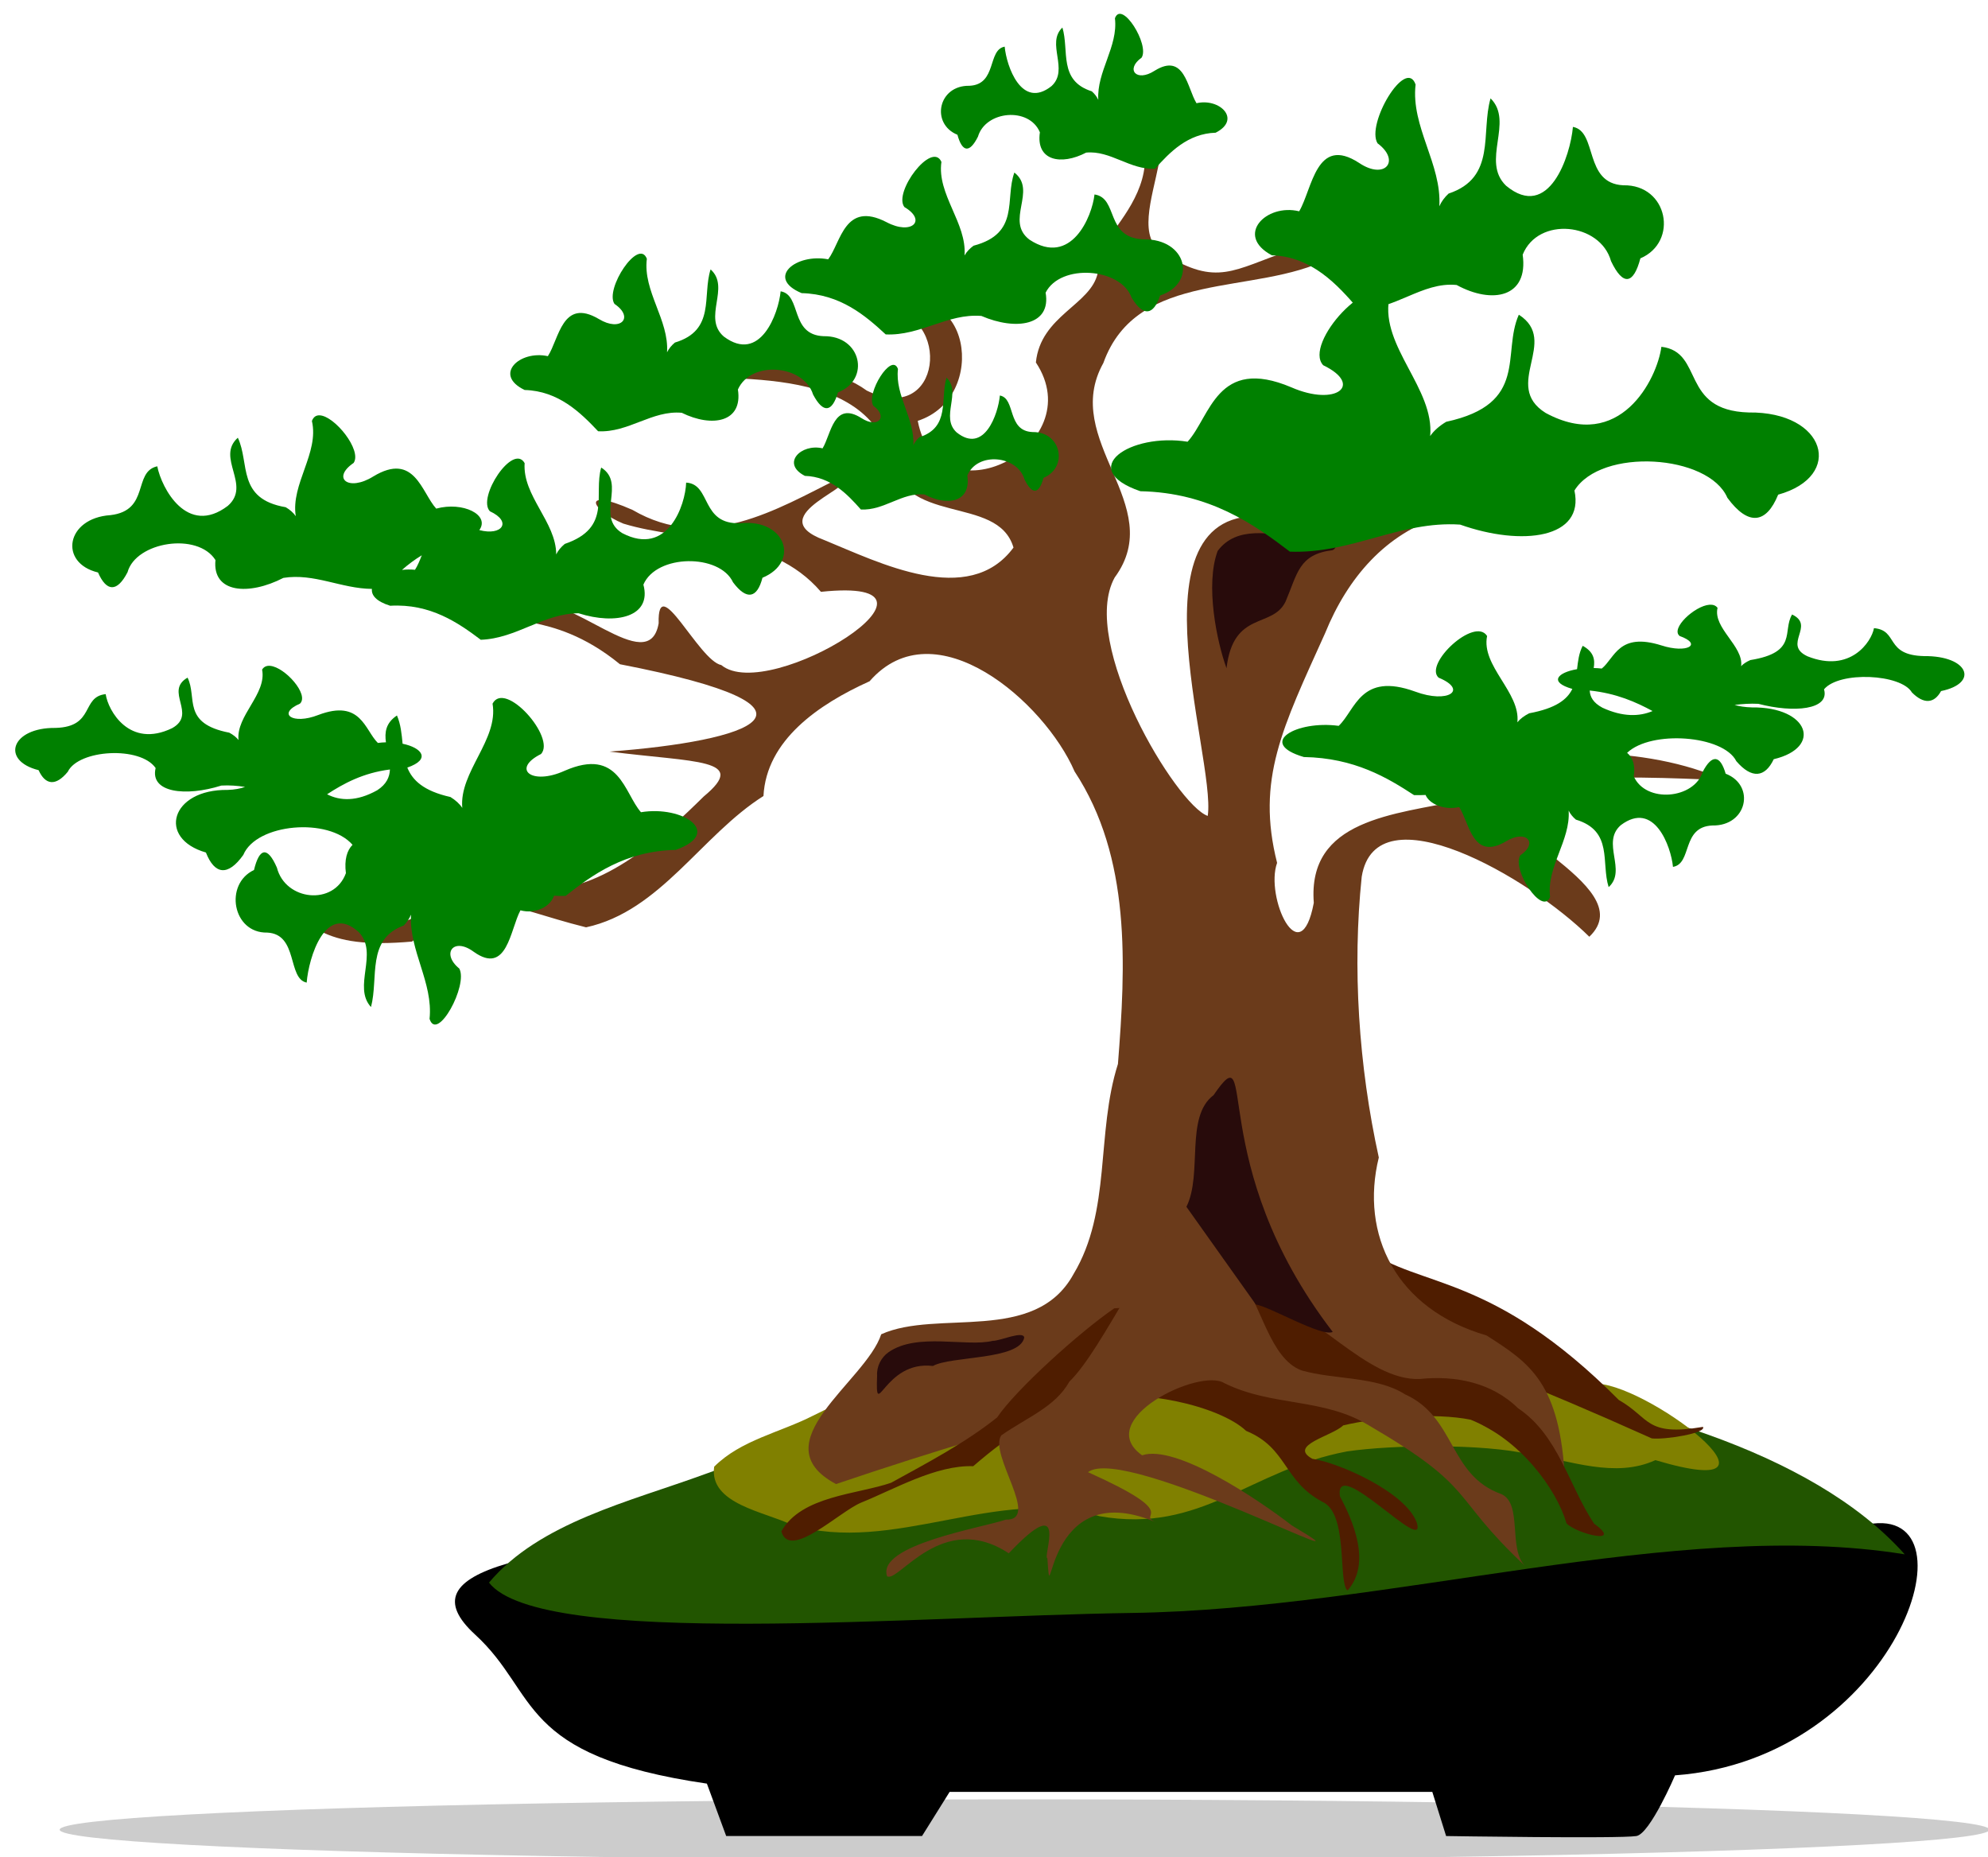
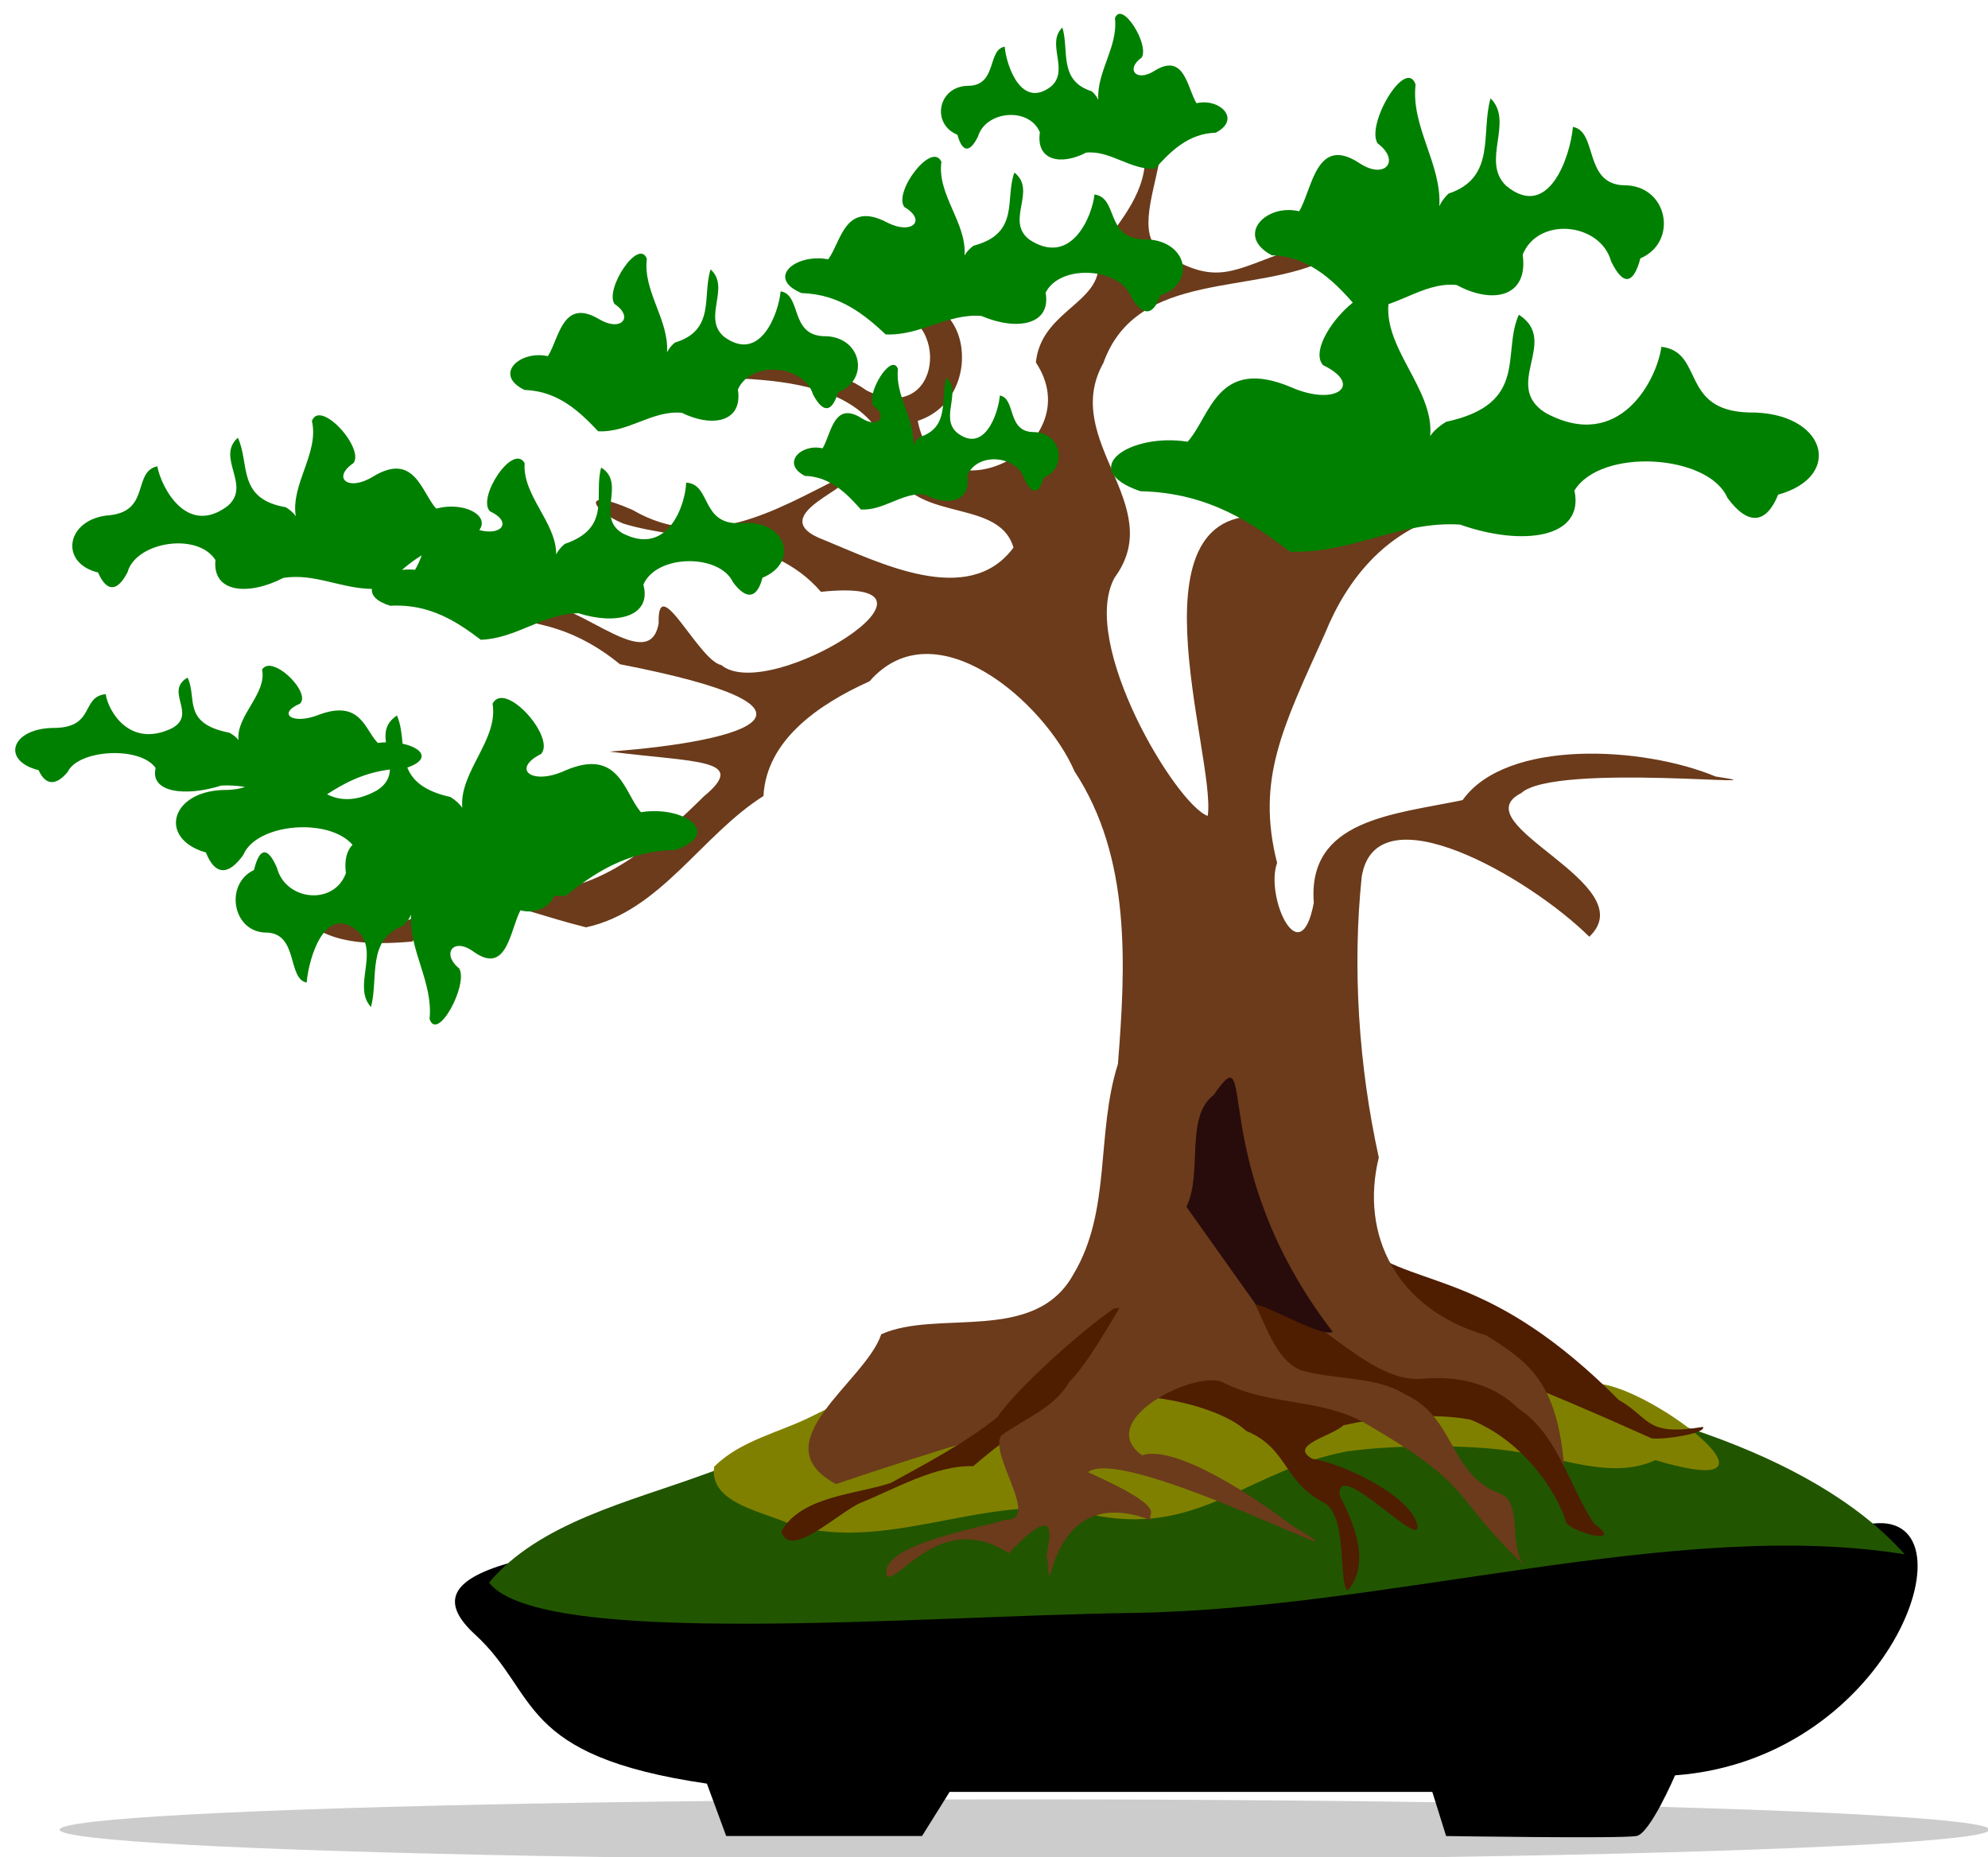
<svg xmlns="http://www.w3.org/2000/svg" height="221.3" preserveAspectRatio="xMidYMid meet" version="1.0" viewBox="30.6 68.2 236.9 221.3" width="236.9" zoomAndPan="magnify">
  <g>
    <g>
      <g transform="translate(37.528 -709.039) scale(.959)">
        <g id="change1_1">
          <ellipse color="#000" cx="120.09" cy="1037.8" fill="#ccc" rx="119.9" ry="3.77" />
        </g>
        <g id="change2_1">
          <path d="m92.268 1000.2c43.85-3.06 98.419 5.934 132.64-0.343 13.946-2.558 3.423 29.179-23.992 31.19 0 0-3.108 7.259-4.798 7.54-2.057 0.343-23.649 0-23.649 0l-1.714-5.484-59.98-1e-4 -3.427 5.484h-24.335l-2.399-6.512c-23.743-3.468-20.804-11.191-28.79-18.508-8.915-8.168 6.178-10.976 40.444-13.367z" fill="inherit" />
        </g>
        <g id="change3_1">
          <path d="m53.538 1007.1c6.289-7.483 17.488-10.052 26.911-13.506 18.202-6.672 39.9-12.945 56.526-13.687-1.483-1.09 69.159-2.488 92.481 23.679-28.367-4.581-63.95 6.827-96.059 7.284-26.647 0.38-73.468 4.443-79.859-3.77z" fill="#250" />
        </g>
        <path d="m93.804 986.36c-4.083 2.088-8.969 3.022-12.286 6.34-0.655 4.653 6.327 5.586 9.656 7.234 12.73 3.728 25.496-4.924 38.227-1.085 12.71 2.222 18.655-5.759 30.74-8.047 5.713-0.842 16.978-0.974 22.657 0.35 5.121 0.772 10.668 3.026 15.679 0.732 19.106 5.697-1.688-10.066-7.779-9.491-37.2-7.74-69.72-9.653-96.893 3.967z" fill="olive" fill-rule="evenodd" />
      </g>
      <g fill-rule="evenodd">
        <g id="change4_1">
          <path d="m260.05 1370.3c10.023 7.292 23.398 4.287 47.053 28.066 5.869 3.325 4.887 6.824 15.674 5.009 0.682 1.194-7.215 2.428-9.538 2.141-44.949-20.201-52.726-19.53-52.368-21.321" fill="#4f1d00" transform="translate(26.961 -659.944) scale(.64)" />
        </g>
        <g id="change5_1">
-           <path d="m55.324 1302.2c12.089 3.525 23.754 17.733 38.419-4.401 0.519-6.92-27.835-11.86-11.751-9.156 11.199-0.354 18.393 7.253 24.054 14.644 11.82 0.755 23.515-10.221 30.676-17.28 8.536-7.059-1.583-6.303-17.536-8.355 25.942-1.93 44.766-7.954 1.932-16.263-13.452-11.023-23.188-5.675-17.421-11.165 7.876-2.747 22.795 14.075 24.628 3.548-0.271-9.966 7.46 6.958 11.669 7.775 8.95 7.376 47.118-16.65 18.548-13.638-9.472-11.033-25.162-9.126-36.794-12.7-5.934-2.459-8.225-6.943 1.72-2.547 13.677 7.996 26.803-0.07 38.546-5.949 5.214 1.04-15.274 6.931-2.861 11.554 10.218 4.174 26.907 12.692 35.242 1.401-2.979-10.106-20.935-3.618-23.089-17.313-5.719-17.917-32.907-13.172-47.124-14.864 12.304-1.074 32.433-4.67 42.89 2.949 14.075 6.897 15.937-14.459 3.497-15.125 15.776-7.023 19.414 16.438 5.997 20.76 3.738 19.282 32.383 4.783 21.998-10.867 0.874-8.751 10.274-10.713 11.517-16.668-3.909-5.724 19.928-16.741 2.135-35.036 21.194 2.315 0.162 25.811 10.206 31.489 9.883 6.135 12.876 2.975 23.359-0.619 35.729-6.662 20.8-1.467 7.403 1.456-13.687 7.039-35.762 1.901-42.056 19.474-8.085 14.462 12.077 26.395 2.104 39.944-6.721 12.174 11.525 42.373 17.328 44.38 1.667-10.975-16.397-61.205 13.65-55.353 15.37 1.129 34.964-3.046 29.888-0.42-10.364 3.185-17.479 11.393-21.688 21.766-7.926 17.571-12.863 27.223-8.934 42.749-2.286 6.311 4.32 20.774 6.834 7.441-1.209-15.56 14.874-16.439 27.708-19.128 8.132-11.421 33.548-10.045 47.086-4.396 15.92 2.431-29.802-2.708-36.163 3.084-11.38 5.798 23.073 16.893 12.667 26.752-11.147-11.039-39.714-27.553-42.376-11.174-1.756 16.866-0.587 35.156 3.182 52.271-3.517 14.31 3.156 28.223 20.054 33.129 8.042 5.138 13.789 8.815 14.623 27.252-30.597-25.515-60.179-25.081-135.74 0.418-14.28-7.619 5.557-19.085 8.412-27.884 10.499-4.732 28.636 1.903 35.81-11.206 7.096-11.814 4.145-26.156 8.27-39.119 1.443-18.316 2.49-38.414-8.074-54.46-5.579-12.914-26.011-30.737-38.168-16.792-9.579 4.322-19.21 10.989-19.76 21.366-11.574 7.305-19.187 21.441-33.031 24.446-15.717-3.905-18.897-8.377-32.404 2.653-16.953 1.483-19.533-3.045-27.083-10.822z" fill="#6b3b1b" transform="translate(26.961 -659.944) scale(.64)" />
+           <path d="m55.324 1302.2c12.089 3.525 23.754 17.733 38.419-4.401 0.519-6.92-27.835-11.86-11.751-9.156 11.199-0.354 18.393 7.253 24.054 14.644 11.82 0.755 23.515-10.221 30.676-17.28 8.536-7.059-1.583-6.303-17.536-8.355 25.942-1.93 44.766-7.954 1.932-16.263-13.452-11.023-23.188-5.675-17.421-11.165 7.876-2.747 22.795 14.075 24.628 3.548-0.271-9.966 7.46 6.958 11.669 7.775 8.95 7.376 47.118-16.65 18.548-13.638-9.472-11.033-25.162-9.126-36.794-12.7-5.934-2.459-8.225-6.943 1.72-2.547 13.677 7.996 26.803-0.07 38.546-5.949 5.214 1.04-15.274 6.931-2.861 11.554 10.218 4.174 26.907 12.692 35.242 1.401-2.979-10.106-20.935-3.618-23.089-17.313-5.719-17.917-32.907-13.172-47.124-14.864 12.304-1.074 32.433-4.67 42.89 2.949 14.075 6.897 15.937-14.459 3.497-15.125 15.776-7.023 19.414 16.438 5.997 20.76 3.738 19.282 32.383 4.783 21.998-10.867 0.874-8.751 10.274-10.713 11.517-16.668-3.909-5.724 19.928-16.741 2.135-35.036 21.194 2.315 0.162 25.811 10.206 31.489 9.883 6.135 12.876 2.975 23.359-0.619 35.729-6.662 20.8-1.467 7.403 1.456-13.687 7.039-35.762 1.901-42.056 19.474-8.085 14.462 12.077 26.395 2.104 39.944-6.721 12.174 11.525 42.373 17.328 44.38 1.667-10.975-16.397-61.205 13.65-55.353 15.37 1.129 34.964-3.046 29.888-0.42-10.364 3.185-17.479 11.393-21.688 21.766-7.926 17.571-12.863 27.223-8.934 42.749-2.286 6.311 4.32 20.774 6.834 7.441-1.209-15.56 14.874-16.439 27.708-19.128 8.132-11.421 33.548-10.045 47.086-4.396 15.92 2.431-29.802-2.708-36.163 3.084-11.38 5.798 23.073 16.893 12.667 26.752-11.147-11.039-39.714-27.553-42.376-11.174-1.756 16.866-0.587 35.156 3.182 52.271-3.517 14.31 3.156 28.223 20.054 33.129 8.042 5.138 13.789 8.815 14.623 27.252-30.597-25.515-60.179-25.081-135.74 0.418-14.28-7.619 5.557-19.085 8.412-27.884 10.499-4.732 28.636 1.903 35.81-11.206 7.096-11.814 4.145-26.156 8.27-39.119 1.443-18.316 2.49-38.414-8.074-54.46-5.579-12.914-26.011-30.737-38.168-16.792-9.579 4.322-19.21 10.989-19.76 21.366-11.574 7.305-19.187 21.441-33.031 24.446-15.717-3.905-18.897-8.377-32.404 2.653-16.953 1.483-19.533-3.045-27.083-10.822" fill="#6b3b1b" transform="translate(26.961 -659.944) scale(.64)" />
        </g>
        <g id="change4_2">
          <path d="m213.16 1381.3c-6.452 4.404-18.339 15.154-21.818 20.32-6.062 4.82-12.979 8.438-19.731 12.156-6.243 2.169-16.724 2.406-20.439 9.05 1.528 5.452 10.748-3.646 14.856-5.353 6.274-2.529 13.93-7.019 20.869-6.78 6.754-5.812 14.111-11.038 23.41-12.19 6.841-2.464 22.425 0.876 27.399 5.614 7.727 3.173 6.865 9.264 14.167 13.19 4.937 2.117 2.896 14.994 4.71 16.538 4.484-5.04 1.056-12.924-1.407-17.534-1.122-8.045 16.343 11.412 14.3 4.864-2.074-5.666-14.509-11.141-19.443-11.862-4.572-2.53 3.686-4.202 5.754-6.218 6.558-1.555 17.053-2.403 23.729-1.058 9.303 3.704 15.992 12.958 17.847 19.292 1.829 1.953 10.761 4.14 5.127 0.052-4.744-7.149-6.63-16.458-14.17-21.494-4.845-4.763-11.682-6.126-18.238-5.432-10.08 0.439-19.873-13.384-29.658-14.992" fill="#4f1d00" transform="translate(26.961 -659.944) scale(.64)" />
        </g>
        <g id="change6_1">
-           <path d="m171.09 1389.5c-1.313 0.93-2.209 2.613-2.093 4.351-0.346 8.956 1.235-2.918 10.4-1.818 3.338-1.886 16.128-1.065 16.993-5.266-0.104-1.4-4.601 0.646-5.839 0.585-4.911 1.204-14.135-1.624-19.461 2.148z" fill="#280b0b" transform="translate(26.961 -659.944) scale(.64)" />
-         </g>
+           </g>
        <g id="change6_2">
-           <path d="m239.35 1237c-2.717 0.11-5.174 0.923-6.939 3.293-2.349 6.297-0.169 16.85 1.648 21.844 1.26-10.826 8.562-7.338 10.993-12.414 2.236-5.218 2.44-8.789 8.728-9.565 1.168-0.421 0.566-2.443-0.66-1.795-3.99 0.226-9.242-1.546-13.77-1.363z" fill="#280b0b" transform="translate(26.961 -659.944) scale(.64)" />
-         </g>
+           </g>
        <g id="change5_2">
          <path d="m227.93 1362.1c-8.395 6.752-16.686 26.555-23.129 32.849-2.665 4.729-7.743 6.567-12.684 10.008-2.39 3.517 7.43 15.865 0.841 15.684-4.218 1.481-24.096 4.674-22.101 10.548 2.103 1.277 10.285-12.419 22.659-4.278 11.449-12.129 6.211 0.931 7.189 0.918 0.816 12.354-0.924-15.551 20.113-6.747-3.607-1.598 5.38-1.232-12.55-9.276 6.845-5.334 57.414 21.488 37.954 9.919-6.368-4.939-21.665-15.178-27.88-13.059-9.273-6.571 10.668-16.33 15.293-13.446 8.959 4.437 18.407 2.674 26.972 7.901 20.31 11.865 14.831 12.81 29.017 26.123-3.151-3.187-0.408-11.555-4.38-13.354-9.869-3.499-8.424-14.284-17.963-18.585-5.292-3.374-13.035-2.673-19.261-4.445-5.886-2.204-7.467-12.144-11.519-17.612" fill="#6b3b1b" transform="translate(26.961 -659.944) scale(.64)" />
        </g>
        <g id="change6_3">
          <path d="m226.59 1362.4c3.06-6.114-0.305-16.765 5.052-20.78 8.547-12.432-1.944 12.679 22.193 44.072-1.959 1.028-11.713-4.697-14.319-5.106" fill="#280b0b" transform="translate(26.961 -659.944) scale(.64)" />
        </g>
      </g>
      <g fill="green" fill-rule="evenodd">
        <path d="m127.22 862.19c-0.411-0.016-0.74 0.183-0.919 0.677 0.887 3.813-2.536 7.52-1.923 11.34-0.287-0.413-0.701-0.775-1.198-1.068-5.847-0.994-4.262-5.238-5.707-8.28-2.657 2.381 1.66 5.633-1.196 8.12-4.843 3.673-7.896-2.115-8.405-4.717-2.933 0.66-0.841 5.268-5.573 5.82-5.32 0.353-6.188 5.707-1.485 6.833 1.008 2.303 2.269 2.39 3.517-0.032 0.999-3.635 8.361-4.802 10.478-1.446-0.397 3.945 3.967 4.254 8.092 2.123 3.679-0.589 6.895 1.281 10.554 1.311-0.096 0.735 0.501 1.49 2.172 2.008 4.798-0.278 8.117 2.036 10.797 4.054 4.308-0.16 7.44-3.139 11.657-3.159 4.458 1.431 8.758 0.416 7.721-3.412 1.564-3.656 9.093-3.701 10.681-0.277 1.638 2.186 2.879 1.896 3.509-0.541 4.505-1.876 2.771-7.02-2.59-6.503-4.806 0.226-3.474-4.661-6.504-4.835-0.084 2.651-2.184 8.859-7.61 6.023-3.251-1.989 0.524-5.902-2.513-7.818-0.946 3.237 1.325 7.167-4.341 9.1-0.448 0.37-0.803 0.796-1.021 1.249-0.01-3.869-4.027-6.967-3.763-10.875-1.377-2.443-5.696 4.102-4.141 5.736 2.69 1.24 1.448 2.965-1.258 2.242 1.297-1.806-1.949-3.429-5.137-2.558-1.74-1.903-2.586-6.808-7.5-3.831-2.958 1.844-5.001 0.202-2.34-1.614 1.02-1.514-2.272-5.602-4.052-5.67zm12.173 16.677c-0.25 0.639-0.496 1.255-0.808 1.728-0.532-0.055-1.053-0.043-1.551 0.017 0.713-0.627 1.494-1.219 2.358-1.744z" transform="translate(-58.532 -744.504)" />
        <path d="m168.62 854.68c0.255-3.857-2.893-7.272-2.406-11.145-0.985-2.547-5.045 3.626-3.857 5.381 2.374 1.594 0.76 3.395-1.866 1.798-4.358-2.568-4.734 2.39-6.073 4.428-3.359-0.743-6.548 2.219-2.767 4.029 4.033 0.113 6.652 2.689 8.756 4.918 3.615 0.19 6.438-2.524 9.967-2.201 3.632 1.789 7.298 1.127 6.691-2.773 1.558-3.517 7.859-2.951 8.954 0.591 1.222 2.312 2.28 2.123 2.973-0.254 3.896-1.504 2.796-6.771-1.724-6.691-4.036-0.165-2.588-4.928-5.111-5.347-0.251 2.635-2.431 8.652-6.777 5.385-2.584-2.247 0.84-5.84-1.57-7.997-1.012 3.15 0.62 7.252-4.252 8.717-0.4 0.332-0.725 0.728-0.939 1.162z" transform="translate(-58.532 -744.504)" />
        <path d="m260.65 837.28c0.3-5.021-3.402-9.465-2.83-14.506-1.159-3.314-5.933 4.719-4.535 7.003 2.791 2.075 0.894 4.419-2.194 2.34-5.124-3.342-5.567 3.11-7.142 5.763-3.95-0.967-7.7 2.889-3.254 5.244 4.743 0.146 7.822 3.5 10.297 6.401 4.251 0.248 7.571-3.285 11.721-2.864 4.271 2.328 8.582 1.466 7.869-3.61 1.831-4.577 9.242-3.841 10.53 0.769 1.436 3.009 2.681 2.763 3.496-0.331 4.582-1.958 3.288-8.812-2.027-8.708-4.747-0.215-3.043-6.413-6.011-6.959-0.295 3.429-2.859 11.261-7.969 7.008-3.039-2.925 0.988-7.601-1.846-10.408-1.19 4.099 0.729 9.438-5.001 11.346-0.471 0.432-0.853 0.947-1.104 1.512z" transform="translate(-58.532 -744.504)" />
        <path d="m204.07 843.14c0.292-3.857-3.31-7.272-2.753-11.145-1.127-2.547-5.772 3.626-4.412 5.381 2.715 1.594 0.87 3.395-2.134 1.798-4.985-2.568-5.416 2.39-6.948 4.428-3.843-0.743-7.49 2.219-3.165 4.029 4.614 0.113 7.609 2.689 10.017 4.918 4.136 0.19 7.365-2.524 11.402-2.201 4.155 1.789 8.349 1.127 7.655-2.773 1.782-3.517 8.991-2.951 10.244 0.591 1.397 2.312 2.608 2.123 3.401-0.254 4.457-1.504 3.198-6.771-1.972-6.691-4.617-0.165-2.96-4.928-5.847-5.347-0.287 2.635-2.781 8.652-7.752 5.385-2.956-2.247 0.961-5.84-1.796-7.997-1.158 3.15 0.709 7.252-4.865 8.717-0.458 0.332-0.829 0.728-1.074 1.162z" transform="translate(-58.532 -744.504)" />
-         <path d="m292.84 884.76c0.405-0.03 0.748 0.075 0.964 0.373-0.569 2.413 3.111 4.54 2.812 6.943 0.25-0.271 0.629-0.517 1.097-0.724 5.697-0.913 3.79-3.468 4.974-5.43 2.817 1.343-1.187 3.582 1.835 4.981 5.081 2.035 7.63-1.713 7.923-3.355 2.951 0.261 1.258 3.228 5.977 3.331 5.285-0.05 6.572 3.23 2.016 4.167-0.81 1.481-2.048 1.599-3.476 0.159-1.28-2.206-8.649-2.558-10.47-0.368 0.71 2.429-3.578 2.842-7.825 1.728-0.984-0.048-1.918 0.016-2.832 0.133 0.563 0.164 1.234 0.274 2.079 0.295 6.777-0.074 8.428 4.785 2.586 6.172-1.039 2.193-2.626 2.367-4.458 0.234-1.56-3.104-10.158-3.723-13.014-0.993 0.664 0.551 0.996 1.469 0.79 2.796 1.43 3.244 7.218 2.721 8.223-0.546 1.122-2.133 2.093-1.959 2.729 0.234 3.578 1.387 2.568 6.246-1.582 6.172-3.707 0.152-2.378 4.546-4.695 4.933-0.23-2.43-2.232-7.981-6.223-4.967-2.373 2.073 0.772 5.386-1.441 7.376-0.929-2.905 0.57-6.689-3.905-8.041-0.367-0.306-0.666-0.671-0.862-1.072 0.234 3.558-2.659 6.707-2.212 10.28-0.905 2.349-4.633-3.344-3.541-4.963 2.18-1.47 0.699-3.131-1.713-1.657-4.002 2.369-4.347-2.204-5.577-4.084-1.821 0.405-3.578-0.385-4.005-1.441-0.452 0.021-0.91 0.031-1.378 0.016-3.155-2.056-7.08-4.433-13.127-4.537-5.669-1.669-0.888-4.4 4.149-3.715 2.008-1.88 2.573-6.453 9.107-4.084 3.938 1.473 6.356-0.189 2.797-1.659-1.782-1.619 4.304-7.312 5.781-4.963-0.73 3.573 3.992 6.722 3.609 10.28 0.32-0.401 0.808-0.765 1.408-1.072 3.204-0.593 4.532-1.653 5.141-2.902-2.867-0.821-1.742-1.958 0.562-2.353 0.113-0.948 0.213-1.906 0.673-2.785 1.347 0.742 1.477 1.669 1.312 2.647 0.317 8e-3 0.637 0.025 0.962 0.063 1.566-1.27 2.007-4.358 7.102-2.758 3.071 0.995 4.956-0.126 2.181-1.119-1.129-0.888 1.792-3.594 3.546-3.726zm-14.27 10.222c0.043 0.745 0.399 1.449 1.519 2.048 2.439 1.128 4.423 1.055 5.971 0.396-1.956-1.056-4.286-2.111-7.49-2.445z" transform="translate(-58.532 -744.504)" />
        <path d="m220.01 824.6c-0.21-3.364 2.384-6.342 1.983-9.72 0.812-2.221 4.157 3.162 3.178 4.693-1.956 1.39-0.627 2.961 1.537 1.568 3.591-2.24 3.901 2.084 5.005 3.862 2.768-0.648 5.396 1.935 2.28 3.514-3.324 0.098-5.481 2.345-7.215 4.289-2.979 0.166-5.305-2.201-8.213-1.919-2.993 1.56-6.014 0.983-5.514-2.419-1.283-3.067-6.476-2.574-7.379 0.515-1.007 2.016-1.879 1.852-2.449-0.222-3.211-1.312-2.304-5.905 1.421-5.835 3.326-0.144 2.132-4.297 4.212-4.663 0.207 2.298 2.003 7.546 5.584 4.696 2.13-1.96-0.692-5.093 1.293-6.974 0.834 2.747-0.511 6.324 3.504 7.602 0.33 0.29 0.597 0.635 0.773 1.013z" transform="translate(-58.532 -744.504)" />
        <path d="m259.56 864.66c0.52-5.647-5.889-10.646-4.898-16.315-2.006-3.728-10.269 5.307-7.85 7.877 4.832 2.334 1.548 4.97-3.798 2.632-8.87-3.759-9.636 3.498-12.362 6.482-6.837-1.088-13.328 3.249-5.632 5.898 8.209 0.165 13.539 3.936 17.822 7.199 7.359 0.279 13.104-3.695 20.288-3.222 7.393 2.618 14.855 1.649 13.62-4.06 3.17-5.149 15.998-4.32 18.226 0.865 2.486 3.385 4.64 3.108 6.05-0.372 7.931-2.202 5.691-9.912-3.509-9.794-8.216-0.242-5.267-7.213-10.404-7.827-0.511 3.857-4.949 12.666-13.794 7.883-5.26-3.289 1.71-8.549-3.195-11.706-2.06 4.61 1.262 10.615-8.655 12.761-0.814 0.486-1.476 1.065-1.911 1.701z" transform="translate(-58.532 -744.504)" />
        <path d="m197.97 865.75c0.194-3.142-2.203-5.923-1.832-9.078-0.75-2.074-3.842 2.953-2.937 4.383 1.808 1.298 0.579 2.765-1.421 1.464-3.319-2.092-3.605 1.946-4.625 3.606-2.558-0.605-4.986 1.808-2.107 3.281 3.071 0.092 5.066 2.19 6.668 4.005 2.753 0.155 4.903-2.055 7.591-1.792 2.766 1.457 5.558 0.918 5.096-2.259 1.186-2.865 5.985-2.403 6.819 0.481 0.93 1.883 1.736 1.729 2.264-0.207 2.967-1.225 2.129-5.515-1.313-5.449-3.074-0.135-1.971-4.013-3.893-4.355-0.191 2.146-1.851 7.047-5.161 4.386-1.968-1.83 0.64-4.757-1.195-6.513-0.771 2.565 0.472 5.906-3.238 7.1-0.305 0.271-0.552 0.593-0.715 0.946z" transform="translate(-58.532 -744.504)" />
        <path d="m121.33 892.04c-0.405-0.037-0.748 0.091-0.964 0.451 0.569 2.915-3.111 5.486-2.812 8.389-0.25-0.327-0.629-0.625-1.097-0.875-5.697-1.103-3.79-4.19-4.974-6.56-2.817 1.623 1.187 4.327-1.835 6.019-5.081 2.459-7.63-2.07-7.923-4.053-2.951 0.316-1.258 3.9-5.977 4.025-5.285-0.06-6.572 3.903-2.016 5.035 0.81 1.789 2.048 1.932 3.476 0.192 1.28-2.665 8.649-3.091 10.47-0.444-0.71 2.935 3.578 3.433 7.825 2.087 0.984-0.058 1.918 0.02 2.832 0.161-0.563 0.198-1.234 0.331-2.079 0.357-6.777-0.089-8.428 5.781-2.586 7.457 1.039 2.65 2.626 2.86 4.458 0.283 1.56-3.751 10.158-4.497 13.014-1.199-0.664 0.665-0.996 1.775-0.79 3.378-1.43 3.92-7.218 3.287-8.223-0.66-1.122-2.577-2.093-2.366-2.729 0.283-3.578 1.676-2.568 7.546 1.582 7.457 3.707 0.184 2.378 5.492 4.695 5.96 0.23-2.937 2.232-9.642 6.223-6.001 2.373 2.504-0.772 6.508 1.441 8.911 0.929-3.51-0.57-8.081 3.905-9.714 0.367-0.37 0.666-0.811 0.862-1.295-0.234 4.299 2.659 8.104 2.212 12.42 0.905 2.838 4.633-4.04 3.541-5.997-2.18-1.777-0.699-3.783 1.713-2.002 4.002 2.862 4.347-2.663 5.577-4.934 1.821 0.489 3.578-0.466 4.005-1.741 0.452 0.026 0.91 0.038 1.378 0.02 3.155-2.484 7.08-5.355 13.127-5.481 5.669-2.017 0.888-5.316-4.149-4.488-2.008-2.272-2.573-7.797-9.107-4.934-3.938 1.78-6.356-0.228-2.797-2.005 1.782-1.956-4.304-8.835-5.781-5.997 0.73 4.316-3.992 8.121-3.609 12.42-0.32-0.484-0.808-0.925-1.408-1.295-3.204-0.716-4.532-1.997-5.141-3.507 2.867-0.992 1.742-2.366-0.562-2.843-0.113-1.146-0.213-2.303-0.673-3.365-1.347 0.896-1.477 2.017-1.312 3.197-0.317 0.01-0.637 0.03-0.962 0.076-1.566-1.534-2.007-5.265-7.102-3.332-3.071 1.202-4.956-0.152-2.181-1.352 1.129-1.073-1.792-4.342-3.546-4.501zm14.27 12.35c-0.043 0.9-0.399 1.751-1.519 2.475-2.439 1.363-4.423 1.275-5.971 0.479 1.956-1.276 4.286-2.55 7.49-2.954z" transform="translate(-58.532 -744.504)" />
      </g>
    </g>
  </g>
</svg>